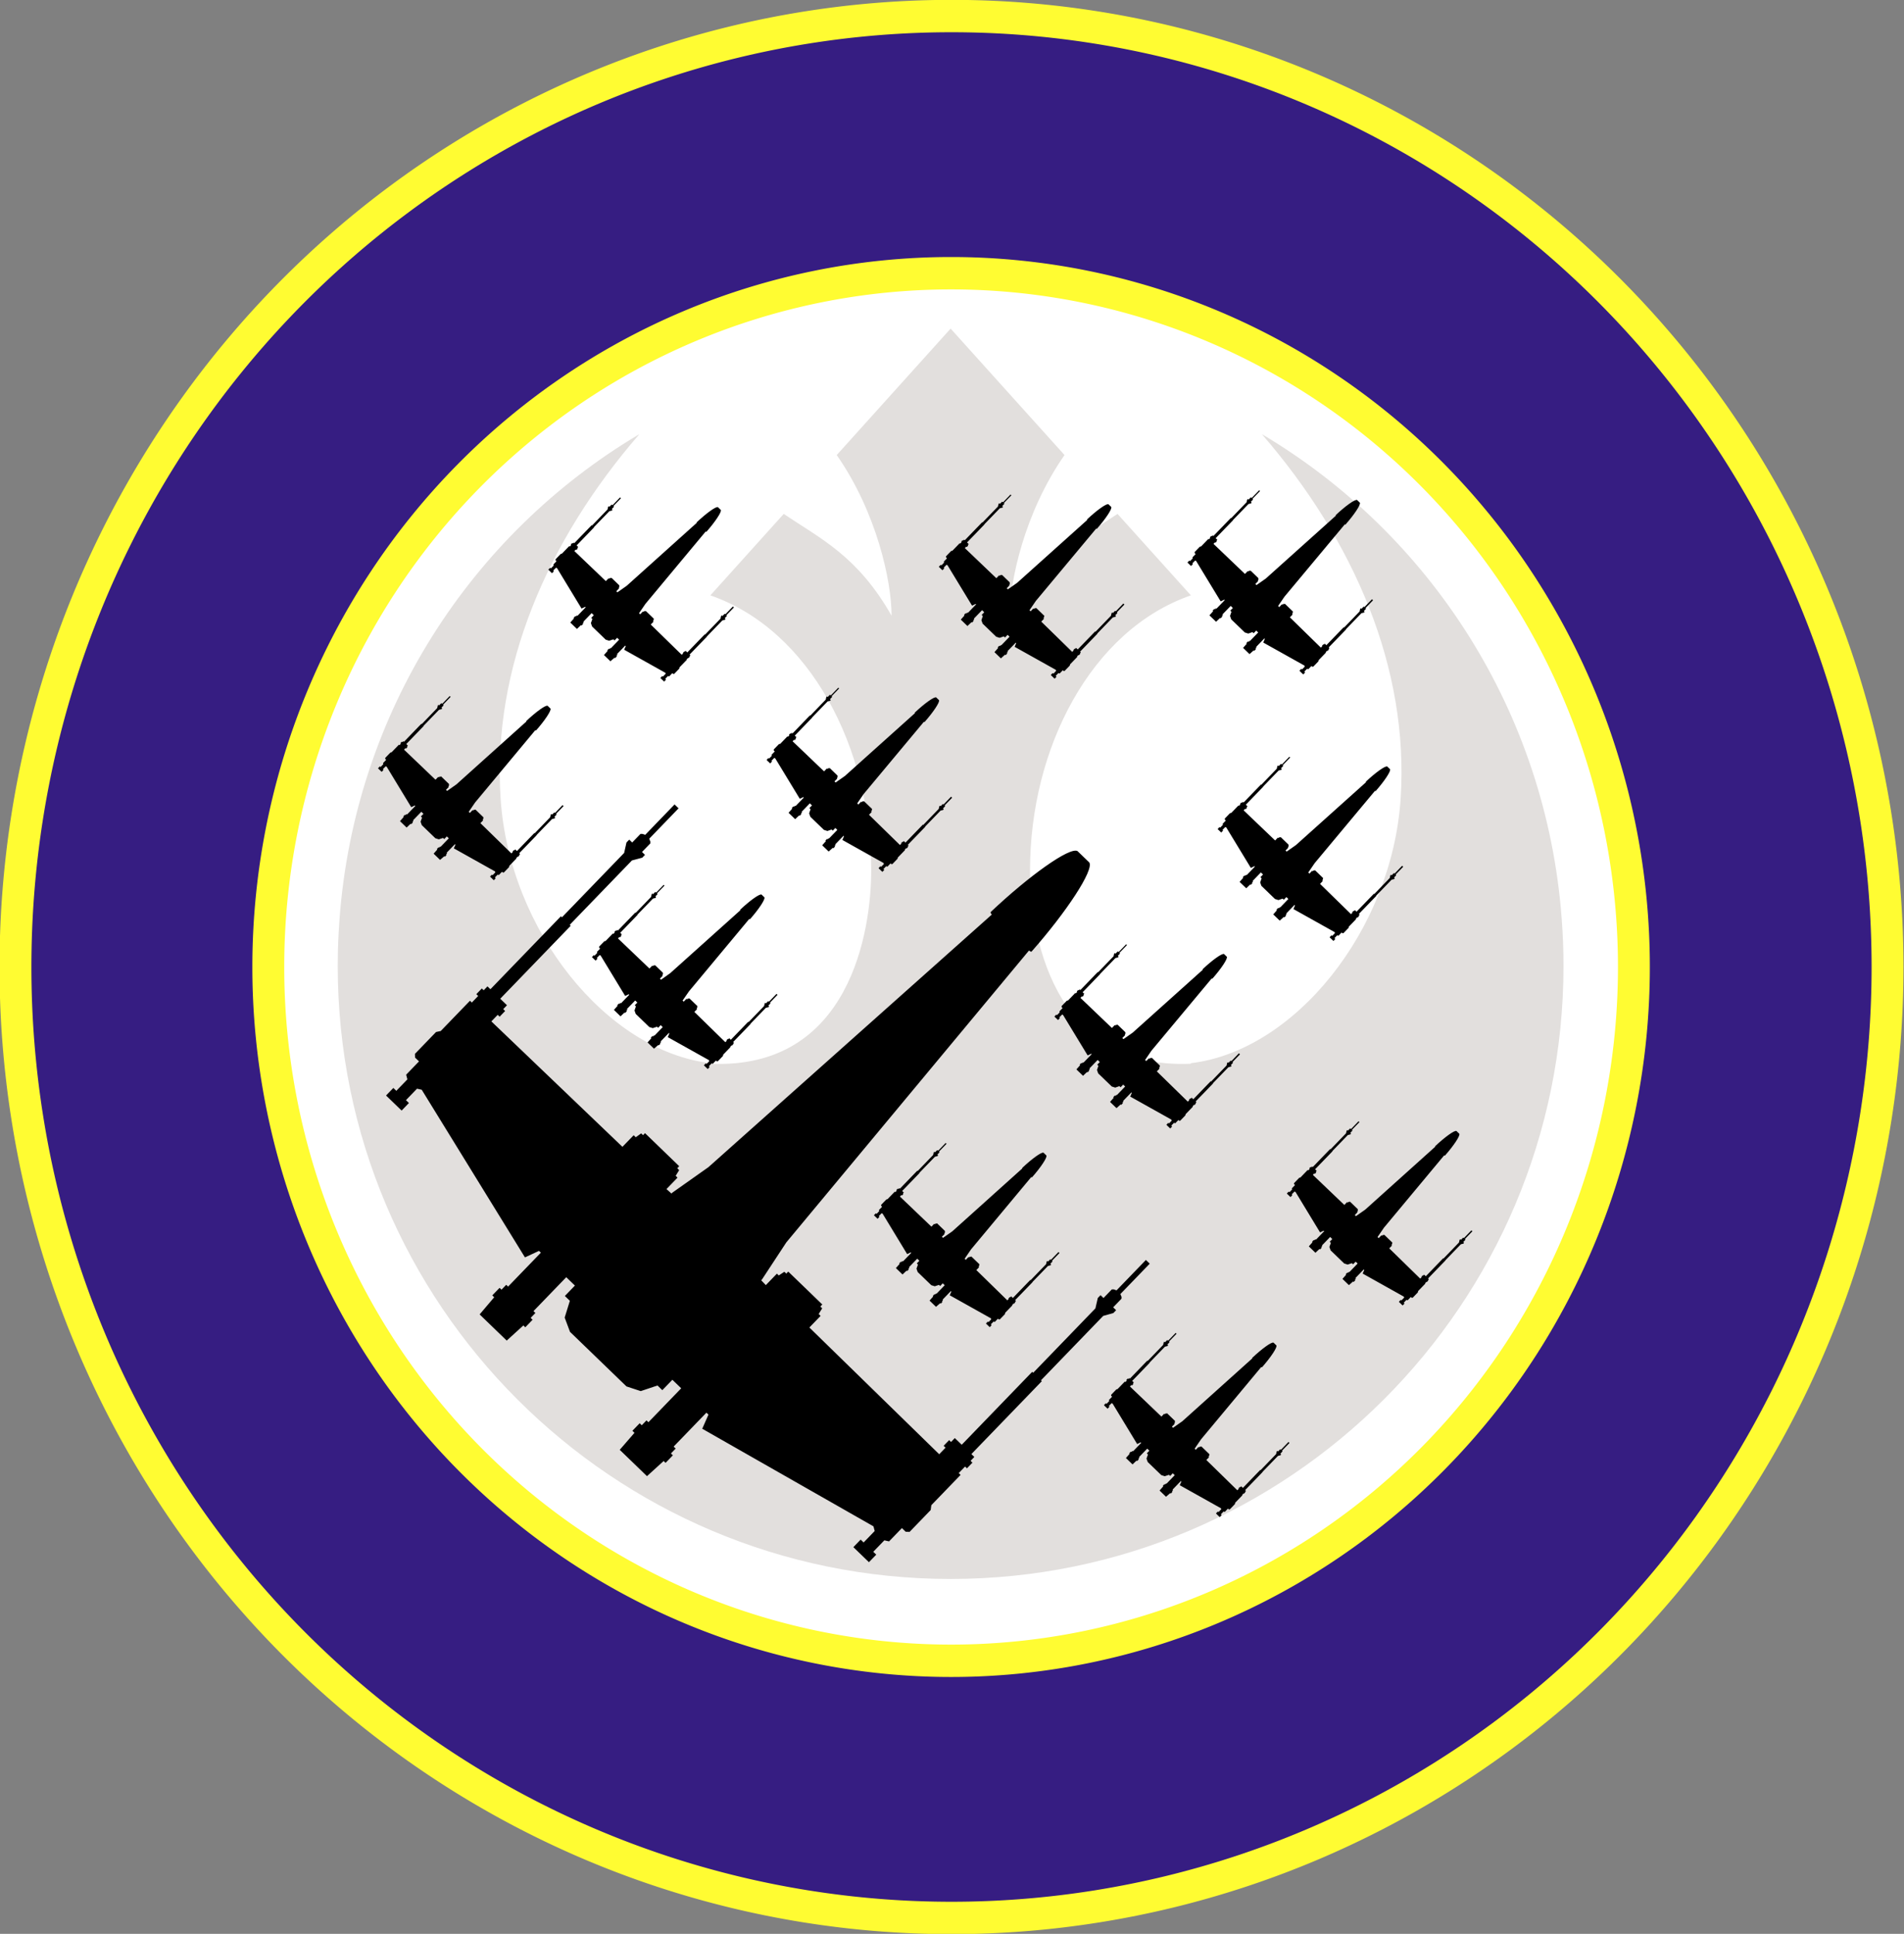
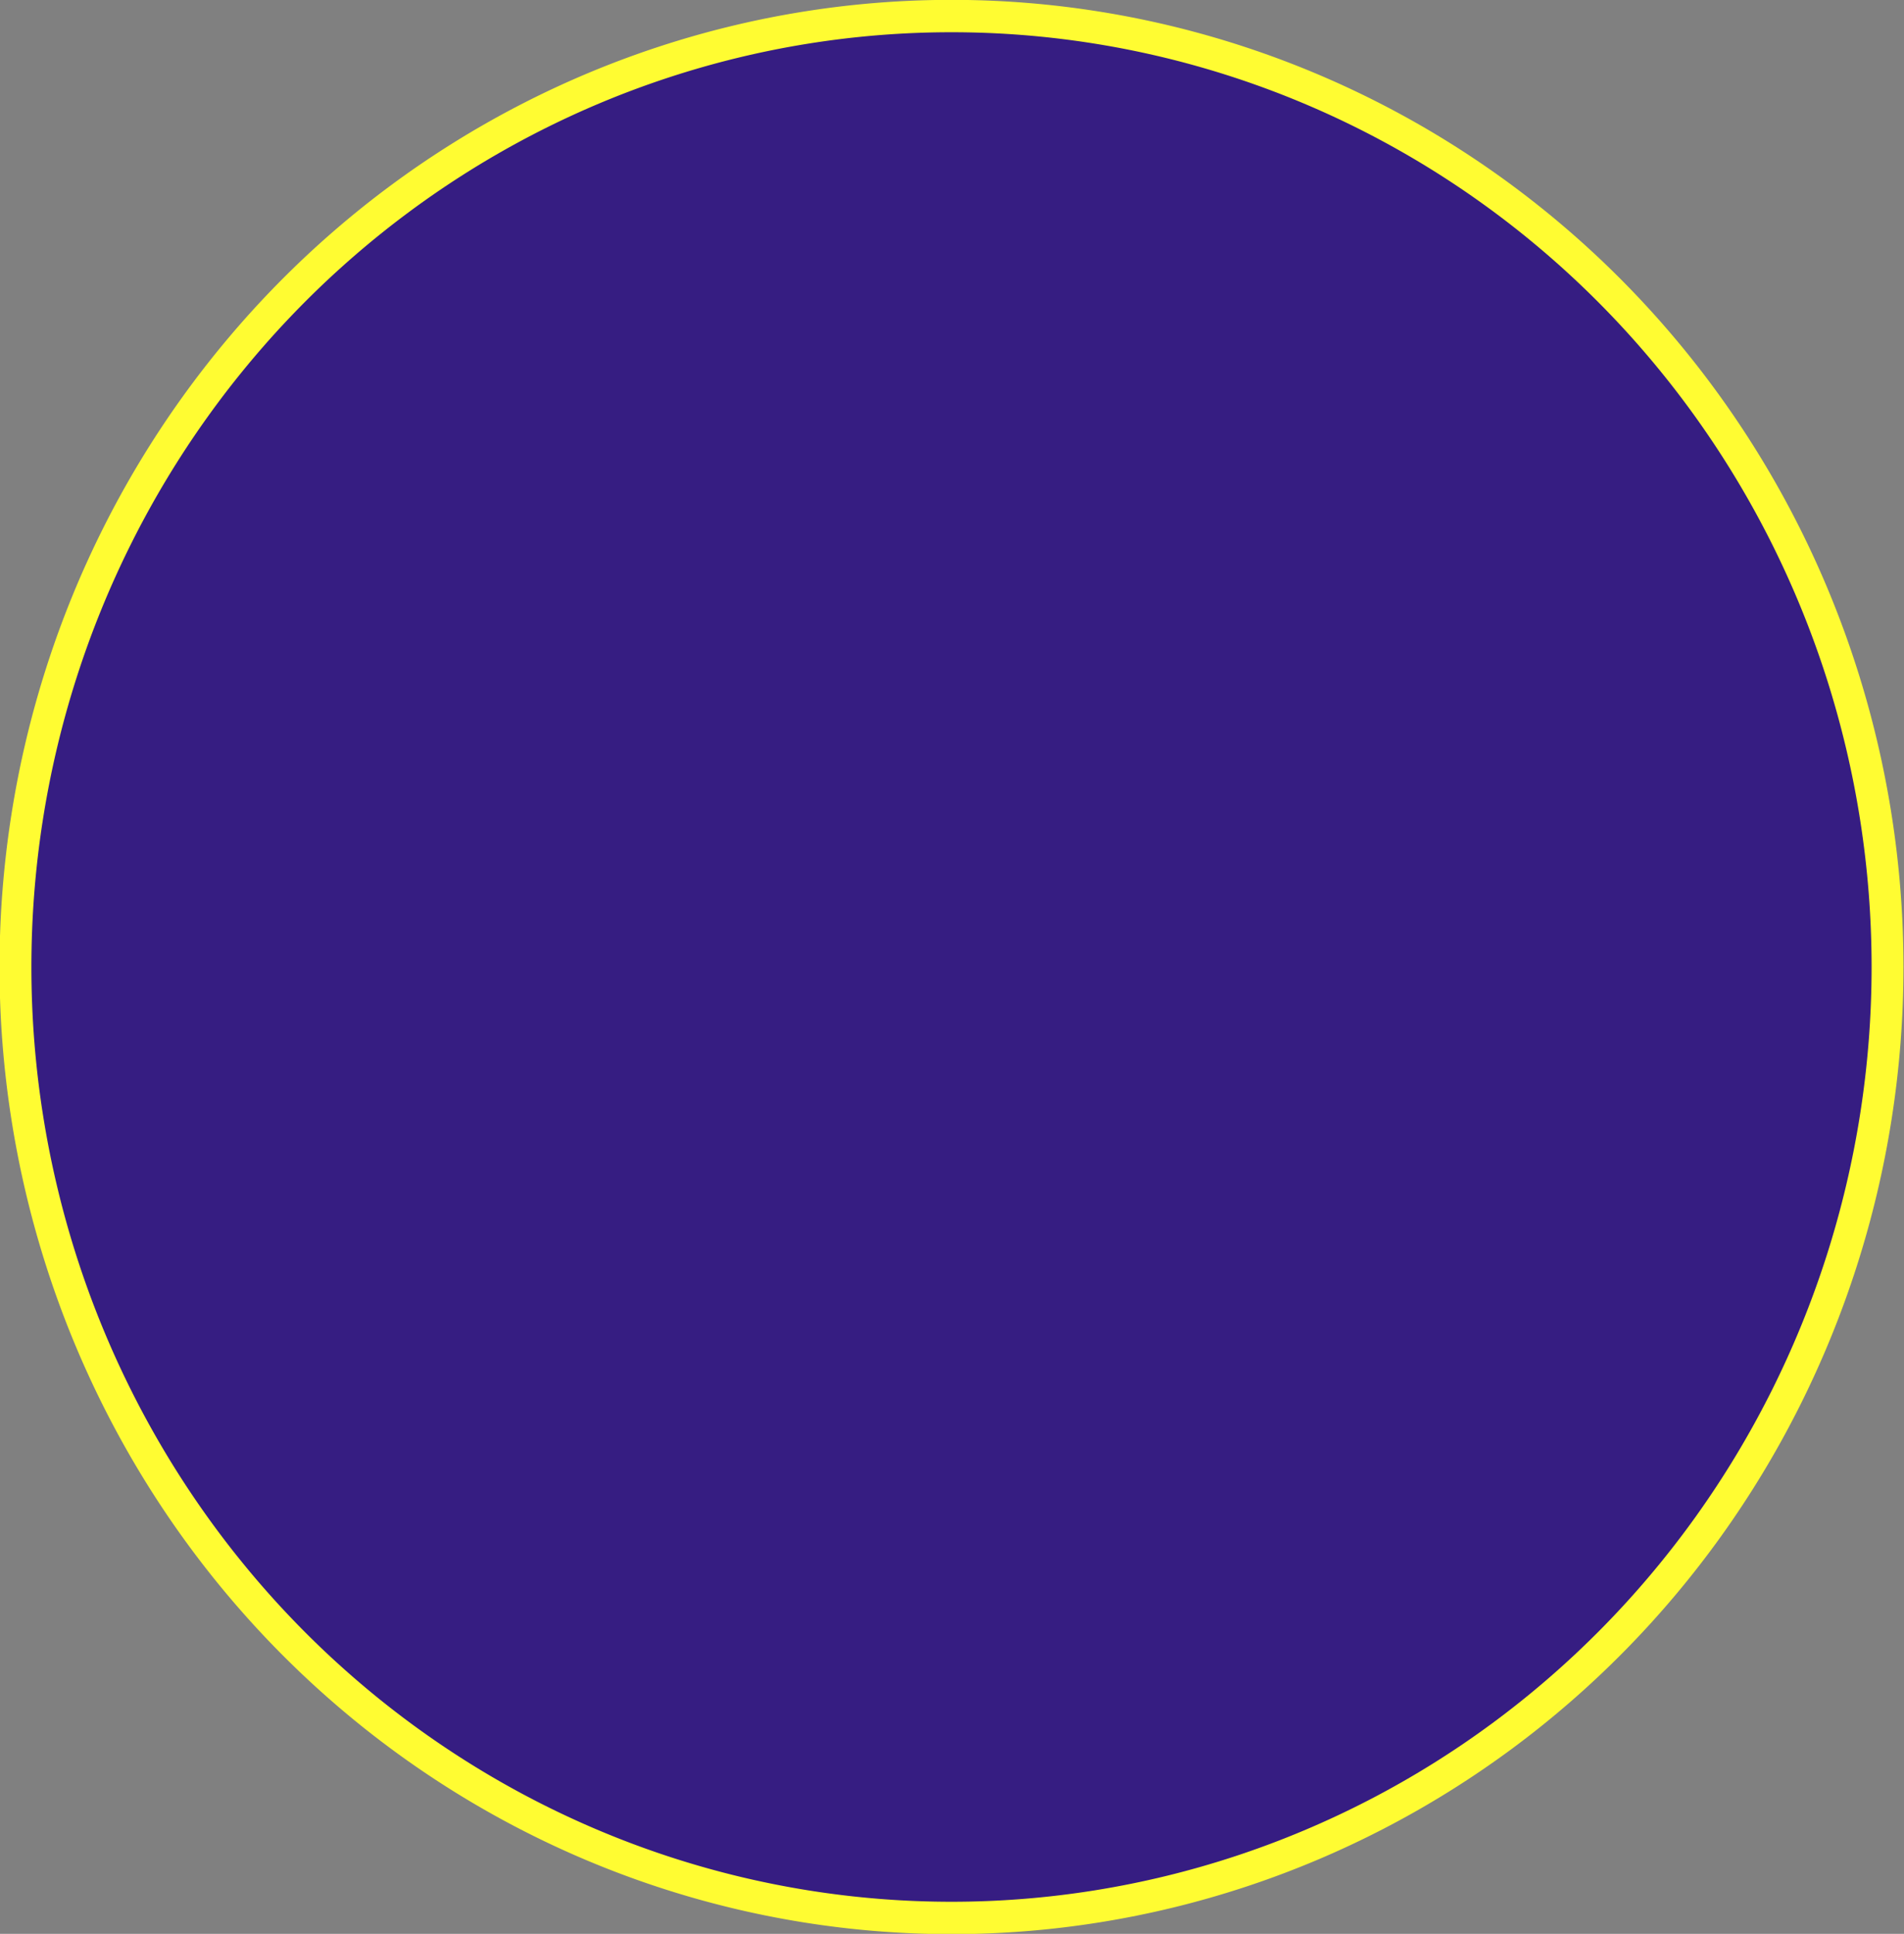
<svg xmlns="http://www.w3.org/2000/svg" version="1.0" width="592.744" height="601.951" id="svg2424">
  <rect width="100%" height="100%" fill="#808080" stroke="none" />
  <defs id="defs2426" />
  <g transform="translate(-80.771,-231.387)" id="layer1">
    <g transform="matrix(0.805,0,0,0.805,2595.589,92.238)" id="g2395">
      <path d="M 303.803 278.08 A 39.648 39.648 0 1 1  224.506,278.08 A 39.648 39.648 0 1 1  303.803 278.08 z" transform="matrix(9.13,0,0,9.274,-5167.759,-2032.151)" style="opacity:1;fill:#361d82;fill-opacity:1;stroke:#fffc32;stroke-width:1.35;stroke-miterlimit:4;stroke-dasharray:none;stroke-dashoffset:1.8;stroke-opacity:1" id="path2266" />
-       <path d="M 303.803 278.08 A 39.648 39.648 0 1 1  224.506,278.08 A 39.648 39.648 0 1 1  303.803 278.08 z" transform="matrix(6.66,0,0,6.766,-4515.451,-1334.725)" style="opacity:1;fill:#ffffff;fill-opacity:1;stroke:#fffc32;stroke-width:1.851;stroke-miterlimit:4;stroke-dasharray:none;stroke-dashoffset:1.8;stroke-opacity:1" id="path2393" />
-       <path d="M -2756.367,299.915 L -2800.413,348.809 C -2784.972,370.947 -2779.202,397.57 -2779.202,410.941 C -2792.317,387.813 -2806.725,381.135 -2820.911,371.57 L -2849.283,403.067 C -2810.699,416.453 -2787.076,462.124 -2787.076,509.369 C -2787.076,532.204 -2794.951,586.536 -2849.283,584.174 L -2849.283,583.952 C -2889.358,579.21 -2926.997,532.641 -2930.387,481.809 C -2933.767,431.129 -2912.276,381.807 -2876.842,340.861 L -2876.965,340.861 C -2941.76,379.409 -2986.722,448.139 -2992.691,528.144 C -2992.838,530.105 -2992.961,532.076 -2993.06,534.05 C -2993.062,534.091 -2993.058,534.132 -2993.06,534.173 C -2993.16,536.171 -2993.256,538.19 -2993.307,540.201 C -2993.359,542.25 -2993.38,544.317 -2993.38,546.378 C -2993.38,677.209 -2887.198,783.391 -2756.367,783.391 C -2625.536,783.391 -2519.354,677.209 -2519.354,546.378 C -2519.354,540.245 -2519.585,534.16 -2520.043,528.144 C -2526.012,448.139 -2570.974,379.409 -2635.769,340.861 L -2635.892,340.861 C -2600.458,381.807 -2578.968,431.129 -2582.347,481.809 C -2585.738,532.641 -2623.376,579.21 -2663.452,583.952 L -2663.452,584.174 C -2717.784,586.536 -2725.658,532.204 -2725.658,509.369 C -2725.658,462.124 -2702.035,416.453 -2663.452,403.067 L -2691.823,371.57 C -2706.009,381.135 -2720.417,387.813 -2733.532,410.941 C -2733.532,397.57 -2727.762,370.947 -2712.321,348.809 L -2756.367,299.915 z " style="opacity:1;fill:#e2dfdd;fill-opacity:1;stroke:none;stroke-width:3;stroke-miterlimit:4;stroke-dasharray:none;stroke-dashoffset:1.8;stroke-opacity:1;display:inline" id="path2270" />
-       <path d="M -2599.179,366.192 C -2599.906,365.791 -2603.755,368.549 -2607.455,372.058 C -2607.454,372.146 -2607.452,372.19 -2607.385,372.256 L -2634.484,396.566 L -2638,399.035 L -2638.065,399.102 L -2638.514,398.668 L -2637.45,397.567 L -2637.563,397.458 L -2637.263,396.878 L -2637.465,396.683 L -2637.27,396.481 L -2637.315,396.437 L -2640.326,393.527 L -2640.394,393.462 L -2640.589,393.665 L -2640.791,393.469 L -2641.293,393.853 L -2641.473,393.68 L -2642.537,394.781 L -2654.715,383.144 L -2654.15,382.559 L -2653.97,382.733 L -2653.406,382.149 L -2653.585,381.975 L -2653.216,381.593 L -2653.868,380.963 L -2647.136,373.997 L -2647.181,373.953 L -2641.187,367.751 L -2640.197,367.491 L -2639.937,367.221 L -2640.274,366.896 L -2639.47,366.064 L -2639.45,365.953 L -2639.587,365.691 L -2636.721,362.724 L -2636.923,362.529 L -2637.035,362.42 L -2639.902,365.387 L -2640.169,365.259 L -2640.347,365.217 L -2641.15,366.049 L -2641.42,365.788 L -2641.68,366.058 L -2641.907,367.056 L -2647.9,373.259 L -2648.012,373.15 L -2654.744,380.116 L -2655.014,379.856 L -2655.383,380.238 L -2655.563,380.064 L -2656.128,380.648 L -2655.948,380.822 L -2656.512,381.406 L -2656.692,381.233 L -2659.493,384.131 L -2660,384.251 L -2661.997,386.318 L -2661.991,386.716 L -2661.609,387.085 L -2662.846,388.366 L -2662.729,388.74 L -2662.86,388.874 L -2663.794,389.841 L -2664.041,389.602 L -2664.779,390.366 L -2663.386,391.712 L -2662.648,390.948 L -2662.895,390.709 L -2661.961,389.743 L -2661.831,389.608 L -2661.453,389.712 L -2651.925,405.395 L -2650.544,404.73 L -2650.364,404.904 L -2653.556,408.208 L -2653.736,408.034 L -2654.17,408.483 L -2654.372,408.288 L -2655.046,408.985 L -2654.843,409.18 L -2656.274,410.796 L -2654.993,412.033 L -2653.713,413.271 L -2652.147,411.786 L -2651.967,411.96 L -2651.294,411.263 L -2651.474,411.089 L -2651.039,410.64 L -2651.242,410.444 L -2648.05,407.141 L -2647.218,407.944 L -2648.217,408.978 L -2647.767,409.412 L -2648.315,411.013 L -2647.85,412.331 L -2645.221,414.872 L -2642.591,417.413 L -2641.258,417.832 L -2639.633,417.273 L -2639.183,417.708 L -2638.184,416.674 L -2637.42,417.412 L -2640.612,420.716 L -2640.725,420.607 L -2641.159,421.057 L -2641.361,420.861 L -2642.035,421.558 L -2641.832,421.753 L -2643.263,423.369 L -2641.982,424.607 L -2640.769,425.779 L -2639.158,424.337 L -2638.956,424.533 L -2638.283,423.836 L -2638.485,423.641 L -2638.05,423.191 L -2638.23,423.018 L -2635.038,419.714 L -2634.858,419.888 L -2635.453,421.313 L -2619.543,430.212 L -2619.403,430.607 L -2619.534,430.742 L -2620.467,431.708 L -2620.737,431.448 L -2621.475,432.212 L -2619.992,433.645 L -2619.254,432.881 L -2619.591,432.555 L -2618.657,431.589 L -2618.527,431.454 L -2618.06,431.645 L -2616.822,430.364 L -2616.507,430.668 L -2616.132,430.64 L -2614.134,428.572 L -2614.01,428.084 L -2611.209,425.185 L -2611.343,425.055 L -2610.779,424.47 L -2610.644,424.601 L -2610.079,424.016 L -2610.214,423.886 L -2609.845,423.504 L -2610.16,423.2 L -2603.428,416.234 L -2603.495,416.169 L -2597.502,409.966 L -2596.512,409.706 L -2596.251,409.437 L -2596.566,409.133 L -2595.762,408.301 L -2595.764,408.169 L -2595.879,407.927 L -2593.013,404.961 L -2593.215,404.766 L -2593.417,404.57 L -2596.284,407.536 L -2596.461,407.495 L -2596.661,407.432 L -2597.465,408.264 L -2597.712,408.025 L -2597.972,408.295 L -2598.198,409.293 L -2604.192,415.495 L -2604.327,415.365 L -2611.059,422.331 L -2611.688,421.723 L -2612.057,422.105 L -2612.192,421.975 L -2612.756,422.559 L -2612.622,422.69 L -2613.186,423.274 L -2625.166,411.567 L -2624.102,410.466 L -2624.304,410.27 L -2624.005,409.691 L -2624.117,409.582 L -2623.922,409.38 L -2624.057,409.25 L -2627,406.405 L -2627.135,406.275 L -2627.331,406.477 L -2627.533,406.281 L -2628.012,406.687 L -2628.214,406.492 L -2629.278,407.593 L -2629.728,407.159 L -2629.663,407.091 L -2627.248,403.558 L -2603.925,375.6 C -2603.857,375.664 -2603.767,375.708 -2603.68,375.706 C -2600.299,371.888 -2597.675,367.947 -2598.101,367.235 C -2598.101,367.235 -2598.662,366.692 -2598.662,366.692 C -2598.663,366.692 -2599.179,366.192 -2599.179,366.192 z M -2587.514,469.245 C -2588.24,468.844 -2592.09,471.602 -2595.79,475.111 C -2595.789,475.199 -2595.786,475.243 -2595.72,475.309 L -2622.819,499.619 L -2626.335,502.088 L -2626.4,502.155 L -2626.849,501.721 L -2625.785,500.62 L -2625.898,500.511 L -2625.598,499.931 L -2625.8,499.736 L -2625.605,499.534 L -2625.65,499.49 L -2628.661,496.58 L -2628.728,496.515 L -2628.924,496.718 L -2629.126,496.522 L -2629.628,496.906 L -2629.808,496.733 L -2630.872,497.834 L -2643.049,486.197 L -2642.485,485.612 L -2642.305,485.786 L -2641.74,485.202 L -2641.92,485.028 L -2641.551,484.646 L -2642.203,484.016 L -2635.471,477.05 L -2635.516,477.006 L -2629.522,470.804 L -2628.532,470.544 L -2628.272,470.274 L -2628.609,469.949 L -2627.805,469.117 L -2627.785,469.006 L -2627.922,468.744 L -2625.056,465.777 L -2625.258,465.582 L -2625.37,465.473 L -2628.237,468.44 L -2628.504,468.311 L -2628.682,468.27 L -2629.485,469.102 L -2629.755,468.841 L -2630.015,469.111 L -2630.241,470.109 L -2636.235,476.312 L -2636.347,476.203 L -2643.079,483.169 L -2643.349,482.909 L -2643.718,483.291 L -2643.898,483.117 L -2644.462,483.701 L -2644.282,483.875 L -2644.847,484.459 L -2645.027,484.286 L -2647.828,487.184 L -2648.334,487.304 L -2650.332,489.371 L -2650.325,489.769 L -2649.943,490.138 L -2651.181,491.419 L -2651.064,491.793 L -2651.195,491.927 L -2652.128,492.894 L -2652.376,492.655 L -2653.114,493.419 L -2651.721,494.765 L -2650.982,494.001 L -2651.229,493.762 L -2650.296,492.796 L -2650.166,492.661 L -2649.788,492.765 L -2640.259,508.448 L -2638.878,507.783 L -2638.699,507.957 L -2641.891,511.261 L -2642.071,511.087 L -2642.505,511.536 L -2642.707,511.341 L -2643.38,512.038 L -2643.178,512.233 L -2644.609,513.849 L -2643.328,515.086 L -2642.047,516.324 L -2640.481,514.839 L -2640.302,515.013 L -2639.629,514.316 L -2639.808,514.142 L -2639.374,513.693 L -2639.576,513.497 L -2636.384,510.194 L -2635.553,510.997 L -2636.552,512.031 L -2636.102,512.465 L -2636.649,514.066 L -2636.185,515.384 L -2633.555,517.925 L -2630.926,520.466 L -2629.593,520.885 L -2627.967,520.326 L -2627.518,520.761 L -2626.519,519.727 L -2625.755,520.465 L -2628.947,523.769 L -2629.059,523.66 L -2629.494,524.11 L -2629.696,523.914 L -2630.369,524.611 L -2630.167,524.806 L -2631.598,526.422 L -2630.317,527.66 L -2629.104,528.832 L -2627.493,527.39 L -2627.291,527.586 L -2626.617,526.889 L -2626.82,526.694 L -2626.385,526.244 L -2626.565,526.071 L -2623.373,522.767 L -2623.193,522.941 L -2623.787,524.366 L -2607.878,533.265 L -2607.738,533.66 L -2607.868,533.795 L -2608.802,534.761 L -2609.072,534.501 L -2609.81,535.265 L -2608.327,536.698 L -2607.589,535.934 L -2607.926,535.608 L -2606.992,534.642 L -2606.862,534.507 L -2606.394,534.698 L -2605.157,533.417 L -2604.842,533.721 L -2604.467,533.693 L -2602.469,531.625 L -2602.345,531.137 L -2599.543,528.238 L -2599.678,528.108 L -2599.114,527.523 L -2598.979,527.654 L -2598.414,527.069 L -2598.549,526.939 L -2598.18,526.557 L -2598.494,526.253 L -2591.762,519.287 L -2591.83,519.222 L -2585.837,513.019 L -2584.846,512.759 L -2584.586,512.49 L -2584.901,512.186 L -2584.097,511.354 L -2584.099,511.221 L -2584.214,510.98 L -2581.347,508.014 L -2581.55,507.819 L -2581.752,507.623 L -2584.618,510.589 L -2584.796,510.548 L -2584.996,510.485 L -2585.799,511.317 L -2586.046,511.078 L -2586.307,511.348 L -2586.533,512.346 L -2592.527,518.548 L -2592.662,518.418 L -2599.393,525.384 L -2600.023,524.776 L -2600.392,525.158 L -2600.526,525.028 L -2601.091,525.612 L -2600.956,525.743 L -2601.521,526.327 L -2613.501,514.62 L -2612.437,513.519 L -2612.639,513.323 L -2612.34,512.744 L -2612.452,512.635 L -2612.257,512.433 L -2612.391,512.303 L -2615.335,509.458 L -2615.47,509.328 L -2615.665,509.53 L -2615.868,509.334 L -2616.347,509.74 L -2616.549,509.545 L -2617.613,510.646 L -2618.063,510.212 L -2617.997,510.144 L -2615.583,506.611 L -2592.259,478.653 C -2592.192,478.717 -2592.102,478.761 -2592.015,478.759 C -2588.634,474.941 -2586.01,471 -2586.436,470.288 C -2586.436,470.288 -2586.997,469.745 -2586.997,469.745 C -2586.997,469.745 -2587.514,469.245 -2587.514,469.245 z M -2695.332,367.838 C -2696.058,367.437 -2699.908,370.195 -2703.608,373.704 C -2703.606,373.792 -2703.604,373.837 -2703.538,373.902 L -2730.636,398.212 L -2734.152,400.681 L -2734.218,400.748 L -2734.667,400.314 L -2733.603,399.213 L -2733.715,399.104 L -2733.416,398.525 L -2733.618,398.329 L -2733.423,398.127 L -2733.468,398.084 L -2736.479,395.174 L -2736.546,395.108 L -2736.742,395.311 L -2736.944,395.115 L -2737.445,395.5 L -2737.625,395.326 L -2738.689,396.427 L -2750.867,384.79 L -2750.302,384.205 L -2750.123,384.379 L -2749.558,383.795 L -2749.738,383.621 L -2749.369,383.239 L -2750.02,382.609 L -2743.288,375.643 L -2743.333,375.6 L -2737.34,369.397 L -2736.35,369.137 L -2736.089,368.868 L -2736.426,368.542 L -2735.623,367.71 L -2735.603,367.6 L -2735.74,367.337 L -2732.873,364.37 L -2733.076,364.175 L -2733.188,364.066 L -2736.054,367.033 L -2736.322,366.905 L -2736.499,366.863 L -2737.303,367.695 L -2737.572,367.434 L -2737.833,367.704 L -2738.059,368.702 L -2744.053,374.905 L -2744.165,374.796 L -2750.897,381.762 L -2751.166,381.502 L -2751.535,381.884 L -2751.715,381.71 L -2752.28,382.294 L -2752.1,382.468 L -2752.665,383.052 L -2752.845,382.879 L -2755.646,385.778 L -2756.152,385.897 L -2758.15,387.964 L -2758.143,388.362 L -2757.761,388.731 L -2758.999,390.012 L -2758.882,390.386 L -2759.012,390.521 L -2759.946,391.487 L -2760.193,391.248 L -2760.932,392.012 L -2759.538,393.358 L -2758.8,392.594 L -2759.047,392.355 L -2758.113,391.389 L -2757.983,391.254 L -2757.606,391.358 L -2748.077,407.041 L -2746.696,406.377 L -2746.517,406.55 L -2749.709,409.854 L -2749.888,409.68 L -2750.323,410.129 L -2750.525,409.934 L -2751.198,410.631 L -2750.996,410.826 L -2752.427,412.442 L -2751.146,413.68 L -2749.865,414.917 L -2748.299,413.432 L -2748.119,413.606 L -2747.446,412.909 L -2747.626,412.735 L -2747.192,412.286 L -2747.394,412.09 L -2744.202,408.787 L -2743.37,409.591 L -2744.369,410.624 L -2743.92,411.059 L -2744.467,412.659 L -2744.002,413.977 L -2741.373,416.518 L -2738.744,419.059 L -2737.411,419.478 L -2735.785,418.92 L -2735.335,419.354 L -2734.336,418.32 L -2733.573,419.059 L -2736.765,422.362 L -2736.877,422.253 L -2737.311,422.703 L -2737.514,422.507 L -2738.187,423.204 L -2737.985,423.399 L -2739.416,425.015 L -2738.135,426.253 L -2736.921,427.426 L -2735.31,425.984 L -2735.108,426.179 L -2734.435,425.482 L -2734.637,425.287 L -2734.203,424.837 L -2734.383,424.664 L -2731.19,421.36 L -2731.011,421.534 L -2731.605,422.959 L -2715.695,431.858 L -2715.556,432.253 L -2715.686,432.388 L -2716.62,433.354 L -2716.89,433.094 L -2717.628,433.858 L -2716.145,435.291 L -2715.407,434.527 L -2715.744,434.201 L -2714.81,433.235 L -2714.679,433.1 L -2714.212,433.291 L -2712.974,432.01 L -2712.66,432.314 L -2712.284,432.286 L -2710.287,430.218 L -2710.162,429.73 L -2707.361,426.831 L -2707.496,426.701 L -2706.931,426.117 L -2706.797,426.247 L -2706.232,425.663 L -2706.367,425.532 L -2705.997,425.15 L -2706.312,424.846 L -2699.58,417.88 L -2699.648,417.815 L -2693.654,411.612 L -2692.664,411.352 L -2692.404,411.083 L -2692.718,410.779 L -2691.914,409.947 L -2691.917,409.815 L -2692.032,409.574 L -2689.165,406.607 L -2689.367,406.412 L -2689.57,406.216 L -2692.436,409.183 L -2692.614,409.141 L -2692.814,409.079 L -2693.617,409.91 L -2693.864,409.671 L -2694.125,409.941 L -2694.351,410.939 L -2700.344,417.142 L -2700.479,417.011 L -2707.211,423.978 L -2707.84,423.37 L -2708.209,423.752 L -2708.344,423.621 L -2708.909,424.206 L -2708.774,424.336 L -2709.339,424.92 L -2721.318,413.213 L -2720.255,412.112 L -2720.457,411.917 L -2720.157,411.337 L -2720.269,411.228 L -2720.074,411.026 L -2720.209,410.896 L -2723.153,408.051 L -2723.288,407.921 L -2723.483,408.123 L -2723.685,407.927 L -2724.164,408.333 L -2724.367,408.138 L -2725.431,409.239 L -2725.88,408.805 L -2725.815,408.737 L -2723.4,405.204 L -2700.077,377.246 C -2700.01,377.31 -2699.92,377.354 -2699.832,377.352 C -2696.452,373.534 -2693.827,369.593 -2694.253,368.881 C -2694.253,368.881 -2694.815,368.338 -2694.815,368.338 C -2694.815,368.338 -2695.332,367.838 -2695.332,367.838 z M -2560.747,610.185 C -2561.473,609.783 -2565.3,612.563 -2569,616.072 C -2568.999,616.16 -2569.019,616.183 -2568.953,616.248 L -2596.029,640.58 L -2599.545,643.049 L -2599.61,643.117 L -2600.059,642.682 L -2598.995,641.581 L -2599.13,641.451 L -2598.808,640.893 L -2599.01,640.697 L -2598.815,640.495 L -2598.882,640.43 L -2601.894,637.52 L -2601.961,637.455 L -2602.157,637.657 L -2602.336,637.483 L -2602.838,637.868 L -2603.04,637.672 L -2604.104,638.773 L -2616.282,627.136 L -2615.717,626.552 L -2615.515,626.747 L -2614.95,626.163 L -2615.153,625.968 L -2614.784,625.586 L -2615.413,624.978 L -2608.681,618.011 L -2608.748,617.946 L -2602.755,611.744 L -2601.765,611.484 L -2601.504,611.214 L -2601.819,610.91 L -2601.015,610.079 L -2601.018,609.946 L -2601.132,609.705 L -2598.265,606.739 L -2598.468,606.543 L -2598.603,606.413 L -2601.469,609.379 L -2601.714,609.273 L -2601.914,609.21 L -2602.718,610.041 L -2602.965,609.803 L -2603.225,610.072 L -2603.451,611.071 L -2609.445,617.273 L -2609.58,617.143 L -2616.312,624.109 L -2616.559,623.87 L -2616.928,624.252 L -2617.13,624.057 L -2617.695,624.641 L -2617.492,624.836 L -2618.057,625.421 L -2618.259,625.225 L -2621.061,628.124 L -2621.544,628.265 L -2623.542,630.332 L -2623.558,630.708 L -2623.176,631.078 L -2624.414,632.358 L -2624.274,632.754 L -2624.383,632.866 L -2625.338,633.855 L -2625.608,633.594 L -2626.347,634.358 L -2624.931,635.727 L -2624.192,634.963 L -2624.462,634.702 L -2623.507,633.713 L -2623.398,633.601 L -2622.998,633.727 L -2613.492,649.388 L -2612.111,648.723 L -2611.909,648.919 L -2615.101,652.222 L -2615.303,652.026 L -2615.738,652.476 L -2615.917,652.302 L -2616.591,652.999 L -2616.411,653.173 L -2617.842,654.788 L -2616.561,656.026 L -2615.28,657.264 L -2613.714,655.778 L -2613.512,655.974 L -2612.839,655.277 L -2613.041,655.082 L -2612.606,654.632 L -2612.786,654.459 L -2609.594,651.155 L -2608.763,651.959 L -2609.762,652.992 L -2609.312,653.427 L -2609.882,655.006 L -2609.417,656.324 L -2606.788,658.864 L -2604.159,661.405 L -2602.825,661.824 L -2601.177,661.288 L -2600.728,661.722 L -2599.729,660.688 L -2598.965,661.427 L -2602.157,664.73 L -2602.292,664.6 L -2602.726,665.049 L -2602.906,664.876 L -2603.579,665.572 L -2603.399,665.746 L -2604.83,667.362 L -2603.549,668.599 L -2602.336,669.772 L -2600.703,668.352 L -2600.501,668.547 L -2599.827,667.851 L -2600.03,667.655 L -2599.595,667.206 L -2599.798,667.01 L -2596.605,663.707 L -2596.403,663.902 L -2597.02,665.305 L -2581.088,674.226 L -2580.971,674.6 L -2581.079,674.712 L -2582.035,675.701 L -2582.282,675.462 L -2583.02,676.226 L -2581.559,677.638 L -2580.821,676.874 L -2581.136,676.57 L -2580.18,675.581 L -2580.072,675.468 L -2579.627,675.638 L -2578.389,674.357 L -2578.074,674.661 L -2577.677,674.654 L -2575.679,672.587 L -2575.577,672.076 L -2572.776,669.178 L -2572.888,669.069 L -2572.324,668.485 L -2572.211,668.593 L -2571.646,668.009 L -2571.759,667.9 L -2571.39,667.518 L -2571.727,667.193 L -2564.995,660.226 L -2565.04,660.183 L -2559.047,653.981 L -2558.057,653.721 L -2557.796,653.451 L -2558.133,653.125 L -2557.329,652.294 L -2557.309,652.183 L -2557.447,651.92 L -2554.58,648.954 L -2554.76,648.78 L -2554.962,648.584 L -2557.828,651.551 L -2558.028,651.488 L -2558.206,651.447 L -2559.009,652.278 L -2559.279,652.018 L -2559.54,652.287 L -2559.766,653.286 L -2565.759,659.488 L -2565.872,659.379 L -2572.603,666.346 L -2573.255,665.716 L -2573.624,666.098 L -2573.759,665.968 L -2574.324,666.552 L -2574.189,666.682 L -2574.753,667.267 L -2586.733,655.56 L -2585.669,654.458 L -2585.872,654.263 L -2585.55,653.705 L -2585.684,653.575 L -2585.489,653.372 L -2585.624,653.242 L -2588.568,650.397 L -2588.68,650.289 L -2588.875,650.491 L -2589.077,650.296 L -2589.579,650.68 L -2589.759,650.506 L -2590.823,651.607 L -2591.273,651.173 L -2591.208,651.106 L -2588.793,647.572 L -2565.492,619.592 C -2565.425,619.656 -2565.312,619.722 -2565.224,619.72 C -2561.844,615.902 -2559.22,611.961 -2559.646,611.249 C -2559.646,611.249 -2560.23,610.684 -2560.23,610.684 C -2560.23,610.684 -2560.747,610.185 -2560.747,610.185 z M -2650.629,541.754 C -2651.355,541.352 -2655.205,544.11 -2658.905,547.62 C -2658.903,547.708 -2658.901,547.752 -2658.835,547.817 L -2685.933,572.128 L -2689.449,574.597 L -2689.515,574.664 L -2689.964,574.23 L -2688.9,573.129 L -2689.012,573.02 L -2688.713,572.44 L -2688.915,572.245 L -2688.72,572.043 L -2688.765,571.999 L -2691.776,569.089 L -2691.843,569.024 L -2692.039,569.226 L -2692.241,569.031 L -2692.743,569.415 L -2692.922,569.242 L -2693.987,570.343 L -2706.164,558.705 L -2705.599,558.121 L -2705.42,558.295 L -2704.855,557.711 L -2705.035,557.537 L -2704.666,557.155 L -2705.317,556.525 L -2698.586,549.559 L -2698.63,549.515 L -2692.637,543.313 L -2691.647,543.053 L -2691.386,542.783 L -2691.723,542.457 L -2690.92,541.626 L -2690.9,541.515 L -2691.037,541.252 L -2688.171,538.286 L -2688.373,538.091 L -2688.485,537.982 L -2691.352,540.948 L -2691.619,540.82 L -2691.796,540.779 L -2692.6,541.611 L -2692.87,541.35 L -2693.13,541.62 L -2693.356,542.618 L -2699.35,548.82 L -2699.462,548.712 L -2706.194,555.678 L -2706.463,555.418 L -2706.832,555.8 L -2707.012,555.626 L -2707.577,556.21 L -2707.397,556.384 L -2707.962,556.968 L -2708.142,556.794 L -2710.943,559.693 L -2711.449,559.812 L -2713.447,561.88 L -2713.44,562.278 L -2713.058,562.647 L -2714.296,563.928 L -2714.179,564.301 L -2714.309,564.436 L -2715.243,565.402 L -2715.49,565.164 L -2716.229,565.928 L -2714.836,567.274 L -2714.097,566.51 L -2714.344,566.271 L -2713.41,565.305 L -2713.28,565.17 L -2712.903,565.274 L -2703.374,580.957 L -2701.993,580.292 L -2701.813,580.466 L -2705.006,583.769 L -2705.185,583.596 L -2705.62,584.045 L -2705.822,583.85 L -2706.495,584.546 L -2706.293,584.742 L -2707.724,586.357 L -2706.443,587.595 L -2705.162,588.833 L -2703.596,587.348 L -2703.417,587.521 L -2702.744,586.825 L -2702.923,586.651 L -2702.489,586.202 L -2702.691,586.006 L -2699.499,582.703 L -2698.667,583.506 L -2699.666,584.54 L -2699.217,584.974 L -2699.764,586.575 L -2699.299,587.893 L -2696.67,590.434 L -2694.041,592.974 L -2692.708,593.393 L -2691.082,592.835 L -2690.633,593.27 L -2689.634,592.236 L -2688.87,592.974 L -2692.062,596.278 L -2692.174,596.169 L -2692.608,596.618 L -2692.811,596.423 L -2693.484,597.12 L -2693.282,597.315 L -2694.713,598.931 L -2693.432,600.169 L -2692.218,601.341 L -2690.607,599.899 L -2690.405,600.095 L -2689.732,599.398 L -2689.934,599.203 L -2689.5,598.753 L -2689.68,598.579 L -2686.488,595.276 L -2686.308,595.45 L -2686.902,596.874 L -2670.992,605.774 L -2670.853,606.169 L -2670.983,606.304 L -2671.917,607.27 L -2672.187,607.01 L -2672.925,607.774 L -2671.442,609.207 L -2670.704,608.443 L -2671.041,608.117 L -2670.107,607.151 L -2669.977,607.016 L -2669.509,607.207 L -2668.271,605.926 L -2667.957,606.23 L -2667.582,606.201 L -2665.584,604.134 L -2665.46,603.646 L -2662.658,600.747 L -2662.793,600.616 L -2662.228,600.032 L -2662.093,600.162 L -2661.529,599.578 L -2661.664,599.448 L -2661.294,599.066 L -2661.609,598.762 L -2654.877,591.796 L -2654.945,591.73 L -2648.951,585.528 L -2647.961,585.268 L -2647.701,584.998 L -2648.015,584.694 L -2647.212,583.863 L -2647.214,583.73 L -2647.329,583.489 L -2644.462,580.523 L -2644.664,580.327 L -2644.867,580.132 L -2647.733,583.098 L -2647.911,583.057 L -2648.111,582.994 L -2648.914,583.826 L -2649.162,583.587 L -2649.422,583.856 L -2649.648,584.855 L -2655.641,591.057 L -2655.776,590.927 L -2662.508,597.893 L -2663.137,597.285 L -2663.506,597.667 L -2663.641,597.537 L -2664.206,598.121 L -2664.071,598.251 L -2664.636,598.836 L -2676.616,587.129 L -2675.552,586.028 L -2675.754,585.832 L -2675.454,585.252 L -2675.566,585.144 L -2675.371,584.942 L -2675.506,584.811 L -2678.45,581.967 L -2678.585,581.836 L -2678.78,582.039 L -2678.982,581.843 L -2679.462,582.249 L -2679.664,582.054 L -2680.728,583.155 L -2681.177,582.721 L -2681.112,582.653 L -2678.698,579.12 L -2655.374,551.162 C -2655.307,551.225 -2655.217,551.27 -2655.129,551.268 C -2651.749,547.45 -2649.124,543.509 -2649.55,542.796 C -2649.55,542.796 -2650.112,542.253 -2650.112,542.253 C -2650.112,542.253 -2650.629,541.754 -2650.629,541.754 z M -2761.945,442.529 C -2762.671,442.127 -2766.521,444.885 -2770.221,448.394 C -2770.22,448.482 -2770.217,448.527 -2770.151,448.592 L -2797.25,472.902 L -2800.766,475.371 L -2800.831,475.439 L -2801.28,475.004 L -2800.216,473.903 L -2800.329,473.795 L -2800.029,473.215 L -2800.231,473.02 L -2800.036,472.817 L -2800.081,472.774 L -2803.092,469.864 L -2803.16,469.799 L -2803.355,470.001 L -2803.557,469.806 L -2804.059,470.19 L -2804.239,470.016 L -2805.303,471.117 L -2817.48,459.48 L -2816.916,458.896 L -2816.736,459.069 L -2816.172,458.485 L -2816.351,458.311 L -2815.982,457.929 L -2816.634,457.3 L -2809.902,450.333 L -2809.947,450.29 L -2803.953,444.088 L -2802.963,443.828 L -2802.703,443.558 L -2803.04,443.232 L -2802.236,442.401 L -2802.216,442.29 L -2802.353,442.027 L -2799.487,439.061 L -2799.689,438.865 L -2799.801,438.757 L -2802.668,441.723 L -2802.935,441.595 L -2803.113,441.554 L -2803.916,442.385 L -2804.186,442.125 L -2804.446,442.394 L -2804.673,443.393 L -2810.666,449.595 L -2810.778,449.486 L -2817.51,456.453 L -2817.78,456.192 L -2818.149,456.574 L -2818.329,456.401 L -2818.894,456.985 L -2818.714,457.159 L -2819.278,457.743 L -2819.458,457.569 L -2822.259,460.468 L -2822.766,460.587 L -2824.763,462.655 L -2824.757,463.052 L -2824.375,463.421 L -2825.613,464.702 L -2825.496,465.076 L -2825.626,465.211 L -2826.559,466.177 L -2826.807,465.938 L -2827.545,466.702 L -2826.152,468.049 L -2825.414,467.285 L -2825.661,467.046 L -2824.727,466.079 L -2824.597,465.945 L -2824.219,466.049 L -2814.691,481.731 L -2813.31,481.067 L -2813.13,481.241 L -2816.322,484.544 L -2816.502,484.37 L -2816.936,484.82 L -2817.138,484.624 L -2817.812,485.321 L -2817.609,485.516 L -2819.04,487.132 L -2817.759,488.37 L -2816.479,489.608 L -2814.913,488.122 L -2814.733,488.296 L -2814.06,487.599 L -2814.24,487.426 L -2813.805,486.976 L -2814.007,486.781 L -2810.815,483.477 L -2809.984,484.281 L -2810.983,485.315 L -2810.533,485.749 L -2811.081,487.349 L -2810.616,488.668 L -2807.987,491.208 L -2805.357,493.749 L -2804.024,494.168 L -2802.399,493.61 L -2801.949,494.044 L -2800.95,493.011 L -2800.186,493.749 L -2803.378,497.052 L -2803.491,496.944 L -2803.925,497.393 L -2804.127,497.198 L -2804.8,497.894 L -2804.598,498.09 L -2806.029,499.705 L -2804.748,500.943 L -2803.535,502.116 L -2801.924,500.674 L -2801.722,500.869 L -2801.048,500.173 L -2801.251,499.977 L -2800.816,499.528 L -2800.996,499.354 L -2797.804,496.051 L -2797.624,496.224 L -2798.218,497.649 L -2782.309,506.548 L -2782.169,506.944 L -2782.3,507.079 L -2783.234,508.045 L -2783.503,507.784 L -2784.241,508.548 L -2782.758,509.982 L -2782.02,509.217 L -2782.357,508.892 L -2781.423,507.925 L -2781.293,507.791 L -2780.825,507.981 L -2779.588,506.701 L -2779.273,507.005 L -2778.898,506.976 L -2776.9,504.909 L -2776.776,504.42 L -2773.975,501.521 L -2774.109,501.391 L -2773.545,500.807 L -2773.41,500.937 L -2772.845,500.353 L -2772.98,500.223 L -2772.611,499.841 L -2772.925,499.537 L -2766.194,492.57 L -2766.261,492.505 L -2760.268,486.303 L -2759.278,486.043 L -2759.017,485.773 L -2759.332,485.469 L -2758.528,484.638 L -2758.53,484.505 L -2758.645,484.264 L -2755.778,481.298 L -2755.981,481.102 L -2756.183,480.907 L -2759.05,483.873 L -2759.227,483.832 L -2759.427,483.769 L -2760.23,484.6 L -2760.478,484.362 L -2760.738,484.631 L -2760.964,485.63 L -2766.958,491.832 L -2767.093,491.702 L -2773.825,498.668 L -2774.454,498.06 L -2774.823,498.442 L -2774.958,498.312 L -2775.522,498.896 L -2775.387,499.026 L -2775.952,499.61 L -2787.932,487.903 L -2786.868,486.802 L -2787.07,486.607 L -2786.771,486.027 L -2786.883,485.919 L -2786.688,485.716 L -2786.822,485.586 L -2789.766,482.741 L -2789.901,482.611 L -2790.097,482.813 L -2790.299,482.618 L -2790.778,483.024 L -2790.98,482.828 L -2792.044,483.93 L -2792.494,483.495 L -2792.429,483.428 L -2790.014,479.895 L -2766.691,451.936 C -2766.623,452 -2766.533,452.044 -2766.445,452.043 C -2763.065,448.225 -2760.441,444.283 -2760.867,443.571 C -2760.867,443.571 -2761.428,443.028 -2761.428,443.028 C -2761.428,443.028 -2761.945,442.529 -2761.945,442.529 z M -2707.291,501.949 C -2710.299,500.253 -2725.98,511.424 -2740.921,525.553 C -2740.91,525.913 -2740.717,526.224 -2740.441,526.495 L -2850.022,624.154 L -2863.997,634.029 L -2864.323,634.366 L -2866.253,632.631 L -2861.975,628.204 L -2862.694,627.509 L -2861.34,625.298 L -2862.081,624.582 L -2861.321,623.795 L -2861.726,623.404 L -2874.153,611.395 L -2874.557,611.005 L -2875.317,611.791 L -2876.036,611.096 L -2878.133,612.591 L -2878.941,611.809 L -2883.285,616.303 L -2933.973,567.799 L -2931.519,565.26 L -2930.778,565.976 L -2928.65,563.774 L -2929.391,563.057 L -2927.936,561.552 L -2930.543,559.033 L -2903.29,530.83 L -2903.672,530.461 L -2879.611,505.562 L -2875.629,504.499 L -2874.565,503.398 L -2875.711,502.291 L -2872.497,498.965 L -2872.51,498.214 L -2872.926,497.16 L -2861.569,485.407 L -2862.378,484.625 L -2863.119,483.909 L -2874.477,495.662 L -2875.521,495.304 L -2876.295,495.295 L -2879.509,498.621 L -2880.655,497.513 L -2881.719,498.614 L -2882.623,502.652 L -2906.683,527.551 L -2907.088,527.16 L -2934.341,555.363 L -2935.487,554.255 L -2936.942,555.761 L -2937.661,555.066 L -2939.789,557.268 L -2939.07,557.963 L -2941.524,560.503 L -2942.243,559.808 L -2953.557,571.516 L -2955.363,571.9 L -2963.528,580.35 L -2963.481,581.785 L -2961.953,583.262 L -2966.926,588.408 L -2966.453,590.212 L -2966.843,590.617 L -2970.731,594.639 L -2971.877,593.532 L -2974.7,596.453 L -2968.677,602.273 L -2965.854,599.352 L -2967,598.244 L -2963.113,594.222 L -2962.722,593.817 L -2960.903,594.228 L -2920.985,659.05 L -2915.548,656.526 L -2914.829,657.221 L -2927.51,670.344 L -2928.229,669.65 L -2930.053,671.537 L -2930.795,670.821 L -2933.618,673.742 L -2932.876,674.459 L -2938.509,681.097 L -2933.318,686.113 L -2928.037,691.216 L -2921.595,685.36 L -2920.854,686.076 L -2918.031,683.155 L -2918.773,682.438 L -2916.948,680.551 L -2917.69,679.834 L -2905.008,666.71 L -2901.66,669.946 L -2905.547,673.969 L -2903.614,675.836 L -2905.625,682.324 L -2903.564,687.836 L -2892.665,698.368 L -2881.721,708.943 L -2876.209,710.75 L -2869.726,708.583 L -2867.861,710.386 L -2863.974,706.363 L -2860.558,709.664 L -2873.24,722.788 L -2873.982,722.071 L -2875.806,723.959 L -2876.615,723.177 L -2879.438,726.098 L -2878.629,726.88 L -2884.329,733.453 L -2879.048,738.556 L -2873.789,743.638 L -2867.348,737.781 L -2866.606,738.498 L -2863.783,735.576 L -2864.525,734.86 L -2862.701,732.972 L -2863.487,732.212 L -2850.805,719.088 L -2850.019,719.849 L -2852.423,725.304 L -2786.205,763.045 L -2785.732,764.849 L -2786.123,765.254 L -2790.01,769.276 L -2791.156,768.169 L -2793.979,771.09 L -2787.957,776.91 L -2785.134,773.988 L -2786.28,772.881 L -2782.393,768.858 L -2782.002,768.454 L -2780.182,768.865 L -2775.21,763.719 L -2773.749,765.13 L -2772.245,765.193 L -2764.08,756.743 L -2763.825,754.86 L -2752.511,743.153 L -2753.23,742.458 L -2750.776,739.918 L -2750.057,740.613 L -2747.929,738.411 L -2748.648,737.716 L -2747.193,736.21 L -2748.339,735.103 L -2721.086,706.9 L -2721.423,706.575 L -2697.362,681.676 L -2693.425,680.569 L -2692.361,679.468 L -2693.507,678.361 L -2690.294,675.035 L -2690.261,674.327 L -2690.722,673.23 L -2679.365,661.477 L -2680.106,660.761 L -2680.848,660.044 L -2692.205,671.797 L -2693.273,671.417 L -2694.024,671.43 L -2697.238,674.756 L -2698.384,673.649 L -2699.448,674.75 L -2700.374,678.766 L -2724.435,703.665 L -2724.817,703.296 L -2752.07,731.498 L -2754.744,728.914 L -2756.199,730.42 L -2756.94,729.703 L -2759.068,731.905 L -2758.327,732.622 L -2760.781,735.161 L -2810.992,686.162 L -2806.649,681.668 L -2807.39,680.951 L -2806.036,678.74 L -2806.755,678.045 L -2805.995,677.259 L -2806.399,676.868 L -2818.826,664.859 L -2819.164,664.534 L -2819.924,665.32 L -2820.665,664.603 L -2822.829,666.033 L -2823.548,665.338 L -2827.826,669.765 L -2829.626,667.895 L -2829.3,667.558 L -2819.909,653.253 L -2726.059,540.393 C -2725.778,540.66 -2725.461,540.842 -2725.1,540.841 C -2711.491,525.425 -2700.931,509.306 -2702.729,506.357 C -2702.729,506.357 -2704.998,504.164 -2704.998,504.164 C -2704.998,504.164 -2707.291,501.949 -2707.291,501.949 z M -2846.346,368.965 C -2847.073,368.564 -2850.899,371.343 -2854.599,374.852 C -2854.598,374.94 -2854.618,374.963 -2854.552,375.028 L -2881.628,399.36 L -2885.144,401.829 L -2885.209,401.897 L -2885.659,401.463 L -2884.595,400.361 L -2884.729,400.231 L -2884.408,399.673 L -2884.61,399.478 L -2884.414,399.275 L -2884.482,399.21 L -2887.493,396.3 L -2887.561,396.235 L -2887.756,396.438 L -2887.936,396.264 L -2888.437,396.648 L -2888.64,396.453 L -2889.704,397.554 L -2901.881,385.916 L -2901.317,385.332 L -2901.115,385.528 L -2900.55,384.943 L -2900.752,384.748 L -2900.383,384.366 L -2901.012,383.758 L -2894.28,376.792 L -2894.348,376.726 L -2888.354,370.524 L -2887.364,370.264 L -2887.104,369.994 L -2887.418,369.69 L -2886.615,368.859 L -2886.617,368.726 L -2886.732,368.485 L -2883.865,365.519 L -2884.068,365.323 L -2884.202,365.193 L -2887.069,368.159 L -2887.314,368.053 L -2887.514,367.99 L -2888.317,368.822 L -2888.564,368.583 L -2888.825,368.853 L -2889.051,369.851 L -2895.044,376.053 L -2895.179,375.923 L -2901.911,382.889 L -2902.159,382.65 L -2902.528,383.032 L -2902.73,382.837 L -2903.294,383.421 L -2903.092,383.617 L -2903.657,384.201 L -2903.859,384.006 L -2906.66,386.904 L -2907.144,387.045 L -2909.142,389.113 L -2909.157,389.489 L -2908.776,389.858 L -2910.013,391.139 L -2909.874,391.534 L -2909.982,391.647 L -2910.938,392.635 L -2911.207,392.375 L -2911.946,393.139 L -2910.53,394.507 L -2909.792,393.743 L -2910.061,393.482 L -2909.106,392.493 L -2908.997,392.381 L -2908.598,392.507 L -2899.091,408.168 L -2897.711,407.503 L -2897.508,407.699 L -2900.7,411.002 L -2900.903,410.807 L -2901.337,411.256 L -2901.517,411.082 L -2902.19,411.779 L -2902.01,411.953 L -2903.441,413.569 L -2902.16,414.806 L -2900.879,416.044 L -2899.314,414.559 L -2899.111,414.754 L -2898.438,414.058 L -2898.641,413.862 L -2898.206,413.413 L -2898.386,413.239 L -2895.194,409.936 L -2894.362,410.739 L -2895.361,411.773 L -2894.912,412.207 L -2895.481,413.786 L -2895.017,415.104 L -2892.387,417.645 L -2889.758,420.185 L -2888.425,420.605 L -2886.777,420.068 L -2886.327,420.502 L -2885.328,419.469 L -2884.564,420.207 L -2887.756,423.51 L -2887.891,423.38 L -2888.326,423.83 L -2888.505,423.656 L -2889.179,424.352 L -2888.999,424.526 L -2890.43,426.142 L -2889.149,427.38 L -2887.935,428.552 L -2886.302,427.132 L -2886.1,427.328 L -2885.427,426.631 L -2885.629,426.435 L -2885.195,425.986 L -2885.397,425.791 L -2882.205,422.487 L -2882.003,422.683 L -2882.619,424.085 L -2866.687,433.006 L -2866.57,433.38 L -2866.679,433.493 L -2867.634,434.481 L -2867.881,434.242 L -2868.62,435.006 L -2867.159,436.418 L -2866.421,435.654 L -2866.735,435.35 L -2865.78,434.361 L -2865.671,434.249 L -2865.227,434.418 L -2863.988,433.137 L -2863.674,433.441 L -2863.276,433.434 L -2861.278,431.367 L -2861.177,430.857 L -2858.375,427.958 L -2858.488,427.849 L -2857.923,427.265 L -2857.811,427.374 L -2857.246,426.789 L -2857.359,426.681 L -2856.989,426.299 L -2857.327,425.973 L -2850.595,419.007 L -2850.64,418.963 L -2844.646,412.761 L -2843.656,412.501 L -2843.395,412.231 L -2843.733,411.905 L -2842.929,411.074 L -2842.909,410.963 L -2843.046,410.7 L -2840.18,407.734 L -2840.359,407.56 L -2840.561,407.365 L -2843.428,410.331 L -2843.628,410.268 L -2843.805,410.227 L -2844.609,411.059 L -2844.878,410.798 L -2845.139,411.068 L -2845.365,412.066 L -2851.359,418.268 L -2851.471,418.16 L -2858.203,425.126 L -2858.854,424.496 L -2859.224,424.878 L -2859.359,424.748 L -2859.923,425.332 L -2859.788,425.463 L -2860.353,426.047 L -2872.333,414.34 L -2871.269,413.239 L -2871.471,413.043 L -2871.149,412.485 L -2871.284,412.355 L -2871.088,412.153 L -2871.223,412.022 L -2874.167,409.178 L -2874.28,409.069 L -2874.475,409.271 L -2874.677,409.076 L -2875.179,409.46 L -2875.359,409.287 L -2876.423,410.388 L -2876.872,409.953 L -2876.807,409.886 L -2874.392,406.353 L -2851.091,378.373 C -2851.024,378.437 -2850.912,378.502 -2850.824,378.501 C -2847.444,374.683 -2844.819,370.741 -2845.245,370.029 C -2845.245,370.029 -2845.829,369.465 -2845.829,369.465 C -2845.829,369.465 -2846.346,368.965 -2846.346,368.965 z M -2631.481,692.018 C -2632.208,691.616 -2636.034,694.396 -2639.734,697.905 C -2639.733,697.993 -2639.753,698.016 -2639.687,698.081 L -2666.763,722.413 L -2670.279,724.882 L -2670.344,724.95 L -2670.794,724.515 L -2669.73,723.414 L -2669.865,723.284 L -2669.543,722.726 L -2669.745,722.53 L -2669.549,722.328 L -2669.617,722.263 L -2672.628,719.353 L -2672.695,719.288 L -2672.891,719.49 L -2673.071,719.316 L -2673.573,719.701 L -2673.775,719.505 L -2674.839,720.606 L -2687.016,708.969 L -2686.452,708.385 L -2686.25,708.58 L -2685.685,707.996 L -2685.887,707.801 L -2685.518,707.419 L -2686.147,706.811 L -2679.416,699.844 L -2679.483,699.779 L -2673.489,693.577 L -2672.499,693.317 L -2672.239,693.047 L -2672.553,692.743 L -2671.75,691.912 L -2671.752,691.779 L -2671.867,691.538 L -2669,688.572 L -2669.202,688.376 L -2669.337,688.246 L -2672.204,691.212 L -2672.449,691.106 L -2672.649,691.043 L -2673.452,691.874 L -2673.699,691.636 L -2673.96,691.905 L -2674.186,692.904 L -2680.179,699.106 L -2680.314,698.976 L -2687.046,705.942 L -2687.293,705.703 L -2687.662,706.085 L -2687.865,705.89 L -2688.429,706.474 L -2688.227,706.669 L -2688.792,707.254 L -2688.994,707.058 L -2691.795,709.957 L -2692.279,710.098 L -2694.277,712.165 L -2694.293,712.541 L -2693.91,712.911 L -2695.148,714.191 L -2695.009,714.587 L -2695.117,714.699 L -2696.073,715.688 L -2696.343,715.427 L -2697.081,716.191 L -2695.665,717.56 L -2694.927,716.795 L -2695.197,716.535 L -2694.241,715.546 L -2694.132,715.434 L -2693.733,715.56 L -2684.227,731.221 L -2682.846,730.556 L -2682.643,730.751 L -2685.835,734.055 L -2686.038,733.859 L -2686.472,734.309 L -2686.652,734.135 L -2687.325,734.832 L -2687.145,735.006 L -2688.576,736.621 L -2687.295,737.859 L -2686.014,739.097 L -2684.449,737.611 L -2684.246,737.807 L -2683.573,737.11 L -2683.775,736.915 L -2683.341,736.465 L -2683.521,736.292 L -2680.329,732.988 L -2679.497,733.792 L -2680.496,734.825 L -2680.047,735.26 L -2680.616,736.839 L -2680.152,738.157 L -2677.522,740.697 L -2674.893,743.238 L -2673.56,743.657 L -2671.912,743.121 L -2671.462,743.555 L -2670.463,742.521 L -2669.699,743.26 L -2672.892,746.563 L -2673.026,746.433 L -2673.461,746.882 L -2673.64,746.709 L -2674.314,747.405 L -2674.134,747.579 L -2675.565,749.195 L -2674.284,750.432 L -2673.07,751.605 L -2671.437,750.185 L -2671.235,750.38 L -2670.562,749.684 L -2670.764,749.488 L -2670.33,749.039 L -2670.532,748.843 L -2667.34,745.54 L -2667.137,745.735 L -2667.754,747.138 L -2651.822,756.059 L -2651.705,756.433 L -2651.814,756.545 L -2652.769,757.534 L -2653.016,757.295 L -2653.755,758.059 L -2652.294,759.471 L -2651.556,758.707 L -2651.87,758.403 L -2650.915,757.414 L -2650.806,757.301 L -2650.361,757.471 L -2649.124,756.19 L -2648.809,756.494 L -2648.411,756.487 L -2646.413,754.419 L -2646.312,753.909 L -2643.51,751.011 L -2643.623,750.902 L -2643.058,750.318 L -2642.946,750.426 L -2642.381,749.842 L -2642.494,749.733 L -2642.124,749.351 L -2642.461,749.026 L -2635.729,742.059 L -2635.775,742.016 L -2629.781,735.814 L -2628.791,735.554 L -2628.53,735.284 L -2628.867,734.958 L -2628.064,734.127 L -2628.044,734.016 L -2628.181,733.753 L -2625.314,730.787 L -2625.494,730.613 L -2625.696,730.417 L -2628.563,733.384 L -2628.763,733.321 L -2628.94,733.28 L -2629.744,734.111 L -2630.014,733.851 L -2630.274,734.12 L -2630.5,735.119 L -2636.494,741.321 L -2636.606,741.212 L -2643.338,748.179 L -2643.99,747.549 L -2644.359,747.931 L -2644.494,747.801 L -2645.058,748.385 L -2644.923,748.515 L -2645.488,749.1 L -2657.468,737.393 L -2656.404,736.291 L -2656.606,736.096 L -2656.284,735.538 L -2656.419,735.408 L -2656.223,735.205 L -2656.358,735.075 L -2659.302,732.23 L -2659.414,732.122 L -2659.61,732.324 L -2659.812,732.129 L -2660.314,732.513 L -2660.494,732.339 L -2661.558,733.44 L -2662.007,733.006 L -2661.942,732.939 L -2659.527,729.405 L -2636.226,701.425 C -2636.159,701.489 -2636.047,701.555 -2635.959,701.553 C -2632.579,697.735 -2629.954,693.794 -2630.38,693.082 C -2630.38,693.082 -2630.964,692.517 -2630.964,692.517 C -2630.964,692.517 -2631.481,692.018 -2631.481,692.018 z M -2720.433,618.576 C -2721.159,618.175 -2724.986,620.954 -2728.686,624.464 C -2728.685,624.552 -2728.705,624.575 -2728.638,624.64 L -2755.715,648.972 L -2759.231,651.441 L -2759.296,651.508 L -2759.745,651.074 L -2758.681,649.973 L -2758.816,649.842 L -2758.494,649.284 L -2758.696,649.089 L -2758.501,648.887 L -2758.568,648.822 L -2761.579,645.912 L -2761.647,645.846 L -2761.842,646.049 L -2762.022,645.875 L -2762.524,646.259 L -2762.726,646.064 L -2763.79,647.165 L -2775.968,635.528 L -2775.403,634.943 L -2775.201,635.139 L -2774.636,634.555 L -2774.839,634.359 L -2774.469,633.977 L -2775.099,633.369 L -2768.367,626.403 L -2768.434,626.338 L -2762.441,620.135 L -2761.451,619.875 L -2761.19,619.606 L -2761.505,619.302 L -2760.701,618.47 L -2760.704,618.338 L -2760.818,618.096 L -2757.952,615.13 L -2758.154,614.935 L -2758.289,614.804 L -2761.155,617.771 L -2761.4,617.664 L -2761.6,617.601 L -2762.404,618.433 L -2762.651,618.194 L -2762.911,618.464 L -2763.137,619.462 L -2769.131,625.664 L -2769.266,625.534 L -2775.998,632.5 L -2776.245,632.262 L -2776.614,632.644 L -2776.816,632.448 L -2777.381,633.032 L -2777.178,633.228 L -2777.743,633.812 L -2777.945,633.617 L -2780.747,636.516 L -2781.23,636.657 L -2783.228,638.724 L -2783.244,639.1 L -2782.862,639.469 L -2784.1,640.75 L -2783.96,641.145 L -2784.069,641.258 L -2785.024,642.247 L -2785.294,641.986 L -2786.032,642.75 L -2784.617,644.118 L -2783.878,643.354 L -2784.148,643.093 L -2783.192,642.105 L -2783.084,641.992 L -2782.684,642.118 L -2773.178,657.779 L -2771.797,657.115 L -2771.595,657.31 L -2774.787,660.613 L -2774.989,660.418 L -2775.423,660.867 L -2775.603,660.694 L -2776.276,661.39 L -2776.097,661.564 L -2777.528,663.18 L -2776.247,664.418 L -2774.966,665.655 L -2773.4,664.17 L -2773.198,664.365 L -2772.524,663.669 L -2772.727,663.473 L -2772.292,663.024 L -2772.472,662.85 L -2769.28,659.547 L -2768.448,660.35 L -2769.447,661.384 L -2768.998,661.818 L -2769.568,663.397 L -2769.103,664.715 L -2766.474,667.256 L -2763.845,669.797 L -2762.512,670.216 L -2760.863,669.679 L -2760.414,670.114 L -2759.415,669.08 L -2758.651,669.818 L -2761.843,673.122 L -2761.978,672.991 L -2762.412,673.441 L -2762.592,673.267 L -2763.265,673.964 L -2763.085,674.137 L -2764.516,675.753 L -2763.235,676.991 L -2762.022,678.164 L -2760.389,676.743 L -2760.186,676.939 L -2759.513,676.242 L -2759.715,676.047 L -2759.281,675.597 L -2759.483,675.402 L -2756.291,672.098 L -2756.089,672.294 L -2756.706,673.697 L -2740.773,682.618 L -2740.657,682.991 L -2740.765,683.104 L -2741.72,684.093 L -2741.968,683.854 L -2742.706,684.618 L -2741.245,686.029 L -2740.507,685.265 L -2740.822,684.961 L -2739.866,683.972 L -2739.758,683.86 L -2739.313,684.029 L -2738.075,682.748 L -2737.76,683.052 L -2737.363,683.045 L -2735.365,680.978 L -2735.263,680.468 L -2732.462,677.569 L -2732.574,677.461 L -2732.01,676.876 L -2731.897,676.985 L -2731.332,676.401 L -2731.445,676.292 L -2731.076,675.91 L -2731.413,675.584 L -2724.681,668.618 L -2724.726,668.574 L -2718.733,662.372 L -2717.742,662.112 L -2717.482,661.842 L -2717.819,661.517 L -2717.015,660.685 L -2716.995,660.574 L -2717.132,660.312 L -2714.266,657.345 L -2714.446,657.171 L -2714.648,656.976 L -2717.514,659.942 L -2717.714,659.88 L -2717.892,659.838 L -2718.695,660.67 L -2718.965,660.409 L -2719.226,660.679 L -2719.452,661.677 L -2725.445,667.88 L -2725.557,667.771 L -2732.289,674.737 L -2732.941,674.108 L -2733.31,674.49 L -2733.445,674.359 L -2734.01,674.944 L -2733.875,675.074 L -2734.439,675.658 L -2746.419,663.951 L -2745.355,662.85 L -2745.557,662.655 L -2745.235,662.097 L -2745.37,661.966 L -2745.175,661.764 L -2745.31,661.634 L -2748.254,658.789 L -2748.366,658.68 L -2748.561,658.883 L -2748.764,658.687 L -2749.265,659.072 L -2749.445,658.898 L -2750.509,659.999 L -2750.959,659.565 L -2750.893,659.497 L -2748.479,655.964 L -2725.178,627.984 C -2725.11,628.048 -2724.998,628.114 -2724.91,628.112 C -2721.53,624.294 -2718.905,620.353 -2719.331,619.64 C -2719.331,619.64 -2719.916,619.076 -2719.916,619.076 C -2719.916,619.076 -2720.433,618.576 -2720.433,618.576 z M -2829.483,518.76 C -2830.209,518.358 -2834.059,521.116 -2837.758,524.625 C -2837.757,524.713 -2837.755,524.758 -2837.689,524.823 L -2864.787,549.133 L -2868.281,551.624 L -2868.346,551.691 L -2868.795,551.257 L -2867.731,550.156 L -2867.866,550.026 L -2867.567,549.446 L -2867.747,549.272 L -2867.551,549.07 L -2867.618,549.005 L -2870.63,546.095 L -2870.697,546.03 L -2870.892,546.232 L -2871.072,546.058 L -2871.574,546.443 L -2871.776,546.247 L -2872.84,547.348 L -2885.018,535.711 L -2884.453,535.127 L -2884.251,535.322 L -2883.686,534.738 L -2883.889,534.543 L -2883.519,534.161 L -2884.149,533.552 L -2877.417,526.586 L -2877.484,526.521 L -2871.491,520.319 L -2870.501,520.059 L -2870.24,519.789 L -2870.555,519.485 L -2869.751,518.653 L -2869.754,518.521 L -2869.891,518.258 L -2867.024,515.292 L -2867.204,515.118 L -2867.339,514.988 L -2870.205,517.954 L -2870.45,517.848 L -2870.65,517.785 L -2871.454,518.616 L -2871.724,518.356 L -2871.984,518.625 L -2872.188,519.645 L -2878.181,525.848 L -2878.316,525.717 L -2885.048,532.684 L -2885.317,532.423 L -2885.686,532.805 L -2885.866,532.632 L -2886.431,533.216 L -2886.251,533.39 L -2886.816,533.974 L -2886.995,533.8 L -2889.797,536.699 L -2890.303,536.818 L -2892.301,538.886 L -2892.294,539.283 L -2891.912,539.652 L -2893.15,540.933 L -2893.033,541.307 L -2893.142,541.419 L -2894.097,542.408 L -2894.344,542.169 L -2895.082,542.933 L -2893.667,544.301 L -2892.928,543.537 L -2893.198,543.277 L -2892.243,542.288 L -2892.134,542.176 L -2891.734,542.301 L -2882.228,557.963 L -2880.847,557.298 L -2880.645,557.493 L -2883.837,560.797 L -2884.039,560.601 L -2884.474,561.051 L -2884.653,560.877 L -2885.327,561.574 L -2885.147,561.747 L -2886.578,563.363 L -2885.297,564.601 L -2884.016,565.839 L -2882.45,564.353 L -2882.248,564.549 L -2881.575,563.852 L -2881.777,563.657 L -2881.343,563.207 L -2881.545,563.012 L -2878.353,559.708 L -2877.521,560.512 L -2878.52,561.546 L -2878.071,561.98 L -2878.618,563.581 L -2878.153,564.899 L -2875.524,567.439 L -2872.895,569.98 L -2871.562,570.399 L -2869.913,569.863 L -2869.486,570.275 L -2868.488,569.242 L -2867.701,570.002 L -2870.893,573.305 L -2871.028,573.175 L -2871.462,573.624 L -2871.665,573.429 L -2872.338,574.125 L -2872.135,574.321 L -2873.566,575.937 L -2872.285,577.174 L -2871.072,578.347 L -2869.439,576.927 L -2869.259,577.1 L -2868.586,576.404 L -2868.766,576.23 L -2868.331,575.781 L -2868.534,575.585 L -2865.341,572.282 L -2865.139,572.477 L -2865.756,573.88 L -2849.846,582.779 L -2849.707,583.175 L -2849.815,583.287 L -2850.771,584.276 L -2851.04,584.015 L -2851.779,584.779 L -2850.296,586.213 L -2849.557,585.449 L -2849.872,585.145 L -2848.916,584.156 L -2848.808,584.043 L -2848.363,584.213 L -2847.125,582.932 L -2846.811,583.236 L -2846.413,583.229 L -2844.415,581.161 L -2844.313,580.651 L -2841.512,577.752 L -2841.624,577.644 L -2841.06,577.06 L -2840.947,577.168 L -2840.383,576.584 L -2840.495,576.475 L -2840.126,576.093 L -2840.463,575.768 L -2833.731,568.801 L -2833.799,568.736 L -2827.805,562.534 L -2826.793,562.295 L -2826.532,562.026 L -2826.869,561.7 L -2826.066,560.869 L -2826.068,560.736 L -2826.182,560.495 L -2823.316,557.529 L -2823.518,557.333 L -2823.698,557.159 L -2826.564,560.126 L -2826.765,560.063 L -2826.965,560 L -2827.768,560.831 L -2828.015,560.593 L -2828.276,560.862 L -2828.502,561.861 L -2834.495,568.063 L -2834.63,567.933 L -2841.362,574.899 L -2841.991,574.291 L -2842.36,574.673 L -2842.495,574.543 L -2843.06,575.127 L -2842.925,575.257 L -2843.49,575.842 L -2855.469,564.135 L -2854.405,563.033 L -2854.608,562.838 L -2854.286,562.28 L -2854.42,562.15 L -2854.225,561.947 L -2854.36,561.817 L -2857.304,558.972 L -2857.439,558.842 L -2857.634,559.044 L -2857.814,558.871 L -2858.315,559.255 L -2858.518,559.059 L -2859.582,560.161 L -2860.031,559.726 L -2859.966,559.659 L -2857.529,556.147 L -2834.228,528.167 C -2834.161,528.231 -2834.048,528.297 -2833.96,528.295 C -2830.58,524.477 -2827.956,520.536 -2828.382,519.824 C -2828.382,519.824 -2828.966,519.259 -2828.966,519.259 C -2828.966,519.259 -2829.483,518.76 -2829.483,518.76 z M -2912.216,445.764 C -2912.943,445.363 -2916.77,448.142 -2920.469,451.652 C -2920.468,451.74 -2920.488,451.763 -2920.422,451.828 L -2947.498,476.16 L -2951.014,478.629 L -2951.08,478.696 L -2951.529,478.262 L -2950.465,477.161 L -2950.6,477.03 L -2950.278,476.472 L -2950.48,476.277 L -2950.285,476.075 L -2950.352,476.01 L -2953.363,473.1 L -2953.431,473.034 L -2953.626,473.237 L -2953.806,473.063 L -2954.308,473.447 L -2954.51,473.252 L -2955.574,474.353 L -2967.751,462.716 L -2967.187,462.131 L -2966.985,462.327 L -2966.42,461.743 L -2966.622,461.547 L -2966.253,461.165 L -2966.882,460.557 L -2960.151,453.591 L -2960.218,453.526 L -2954.224,447.323 L -2953.234,447.063 L -2952.974,446.794 L -2953.289,446.49 L -2952.485,445.658 L -2952.487,445.526 L -2952.602,445.284 L -2949.735,442.318 L -2949.938,442.123 L -2950.073,441.992 L -2952.939,444.959 L -2953.184,444.852 L -2953.384,444.789 L -2954.187,445.621 L -2954.435,445.382 L -2954.695,445.652 L -2954.921,446.65 L -2960.914,452.852 L -2961.049,452.722 L -2967.781,459.688 L -2968.028,459.45 L -2968.398,459.832 L -2968.6,459.636 L -2969.165,460.22 L -2968.962,460.416 L -2969.527,461 L -2969.729,460.805 L -2972.53,463.704 L -2973.014,463.845 L -2975.012,465.912 L -2975.028,466.288 L -2974.646,466.657 L -2975.883,467.938 L -2975.744,468.333 L -2975.853,468.446 L -2976.808,469.435 L -2977.078,469.174 L -2977.816,469.938 L -2976.4,471.306 L -2975.662,470.542 L -2975.932,470.281 L -2974.976,469.293 L -2974.868,469.18 L -2974.468,469.306 L -2964.962,484.967 L -2963.581,484.303 L -2963.378,484.498 L -2966.571,487.801 L -2966.773,487.606 L -2967.207,488.055 L -2967.387,487.882 L -2968.06,488.578 L -2967.88,488.752 L -2969.311,490.368 L -2968.03,491.606 L -2966.749,492.843 L -2965.184,491.358 L -2964.981,491.553 L -2964.308,490.857 L -2964.51,490.661 L -2964.076,490.212 L -2964.256,490.038 L -2961.064,486.735 L -2960.232,487.538 L -2961.231,488.572 L -2960.782,489.006 L -2961.351,490.585 L -2960.887,491.903 L -2958.258,494.444 L -2955.628,496.985 L -2954.295,497.404 L -2952.647,496.867 L -2952.197,497.302 L -2951.198,496.268 L -2950.434,497.006 L -2953.627,500.31 L -2953.762,500.179 L -2954.196,500.629 L -2954.376,500.455 L -2955.049,501.152 L -2954.869,501.325 L -2956.3,502.941 L -2955.019,504.179 L -2953.806,505.352 L -2952.172,503.931 L -2951.97,504.127 L -2951.297,503.43 L -2951.499,503.235 L -2951.065,502.785 L -2951.267,502.59 L -2948.075,499.286 L -2947.873,499.482 L -2948.49,500.885 L -2932.557,509.806 L -2932.44,510.179 L -2932.549,510.292 L -2933.504,511.281 L -2933.751,511.042 L -2934.49,511.806 L -2933.029,513.217 L -2932.291,512.453 L -2932.606,512.149 L -2931.65,511.16 L -2931.541,511.048 L -2931.097,511.217 L -2929.859,509.936 L -2929.544,510.24 L -2929.146,510.233 L -2927.149,508.166 L -2927.047,507.656 L -2924.246,504.757 L -2924.358,504.649 L -2923.793,504.064 L -2923.681,504.173 L -2923.116,503.589 L -2923.229,503.48 L -2922.86,503.098 L -2923.197,502.772 L -2916.465,495.806 L -2916.51,495.762 L -2910.516,489.56 L -2909.526,489.3 L -2909.265,489.03 L -2909.602,488.705 L -2908.799,487.873 L -2908.779,487.762 L -2908.916,487.5 L -2906.05,484.533 L -2906.229,484.359 L -2906.432,484.164 L -2909.298,487.13 L -2909.498,487.067 L -2909.676,487.026 L -2910.479,487.858 L -2910.749,487.597 L -2911.009,487.867 L -2911.235,488.865 L -2917.229,495.068 L -2917.341,494.959 L -2924.073,501.925 L -2924.724,501.296 L -2925.094,501.678 L -2925.229,501.547 L -2925.793,502.132 L -2925.658,502.262 L -2926.223,502.846 L -2938.203,491.139 L -2937.139,490.038 L -2937.341,489.843 L -2937.019,489.285 L -2937.154,489.154 L -2936.959,488.952 L -2937.093,488.822 L -2940.037,485.977 L -2940.15,485.868 L -2940.345,486.071 L -2940.547,485.875 L -2941.049,486.259 L -2941.229,486.086 L -2942.293,487.187 L -2942.742,486.753 L -2942.677,486.685 L -2940.262,483.152 L -2916.962,455.172 C -2916.894,455.236 -2916.782,455.302 -2916.694,455.3 C -2913.314,451.482 -2910.689,447.541 -2911.115,446.828 C -2911.115,446.828 -2911.7,446.264 -2911.7,446.264 C -2911.7,446.264 -2912.216,445.764 -2912.216,445.764 z " style="opacity:1;fill:#000000;fill-opacity:1;stroke:none;stroke-width:1;stroke-miterlimit:4;stroke-dasharray:none;stroke-dashoffset:1.8;stroke-opacity:1" id="path2287" />
    </g>
  </g>
</svg>